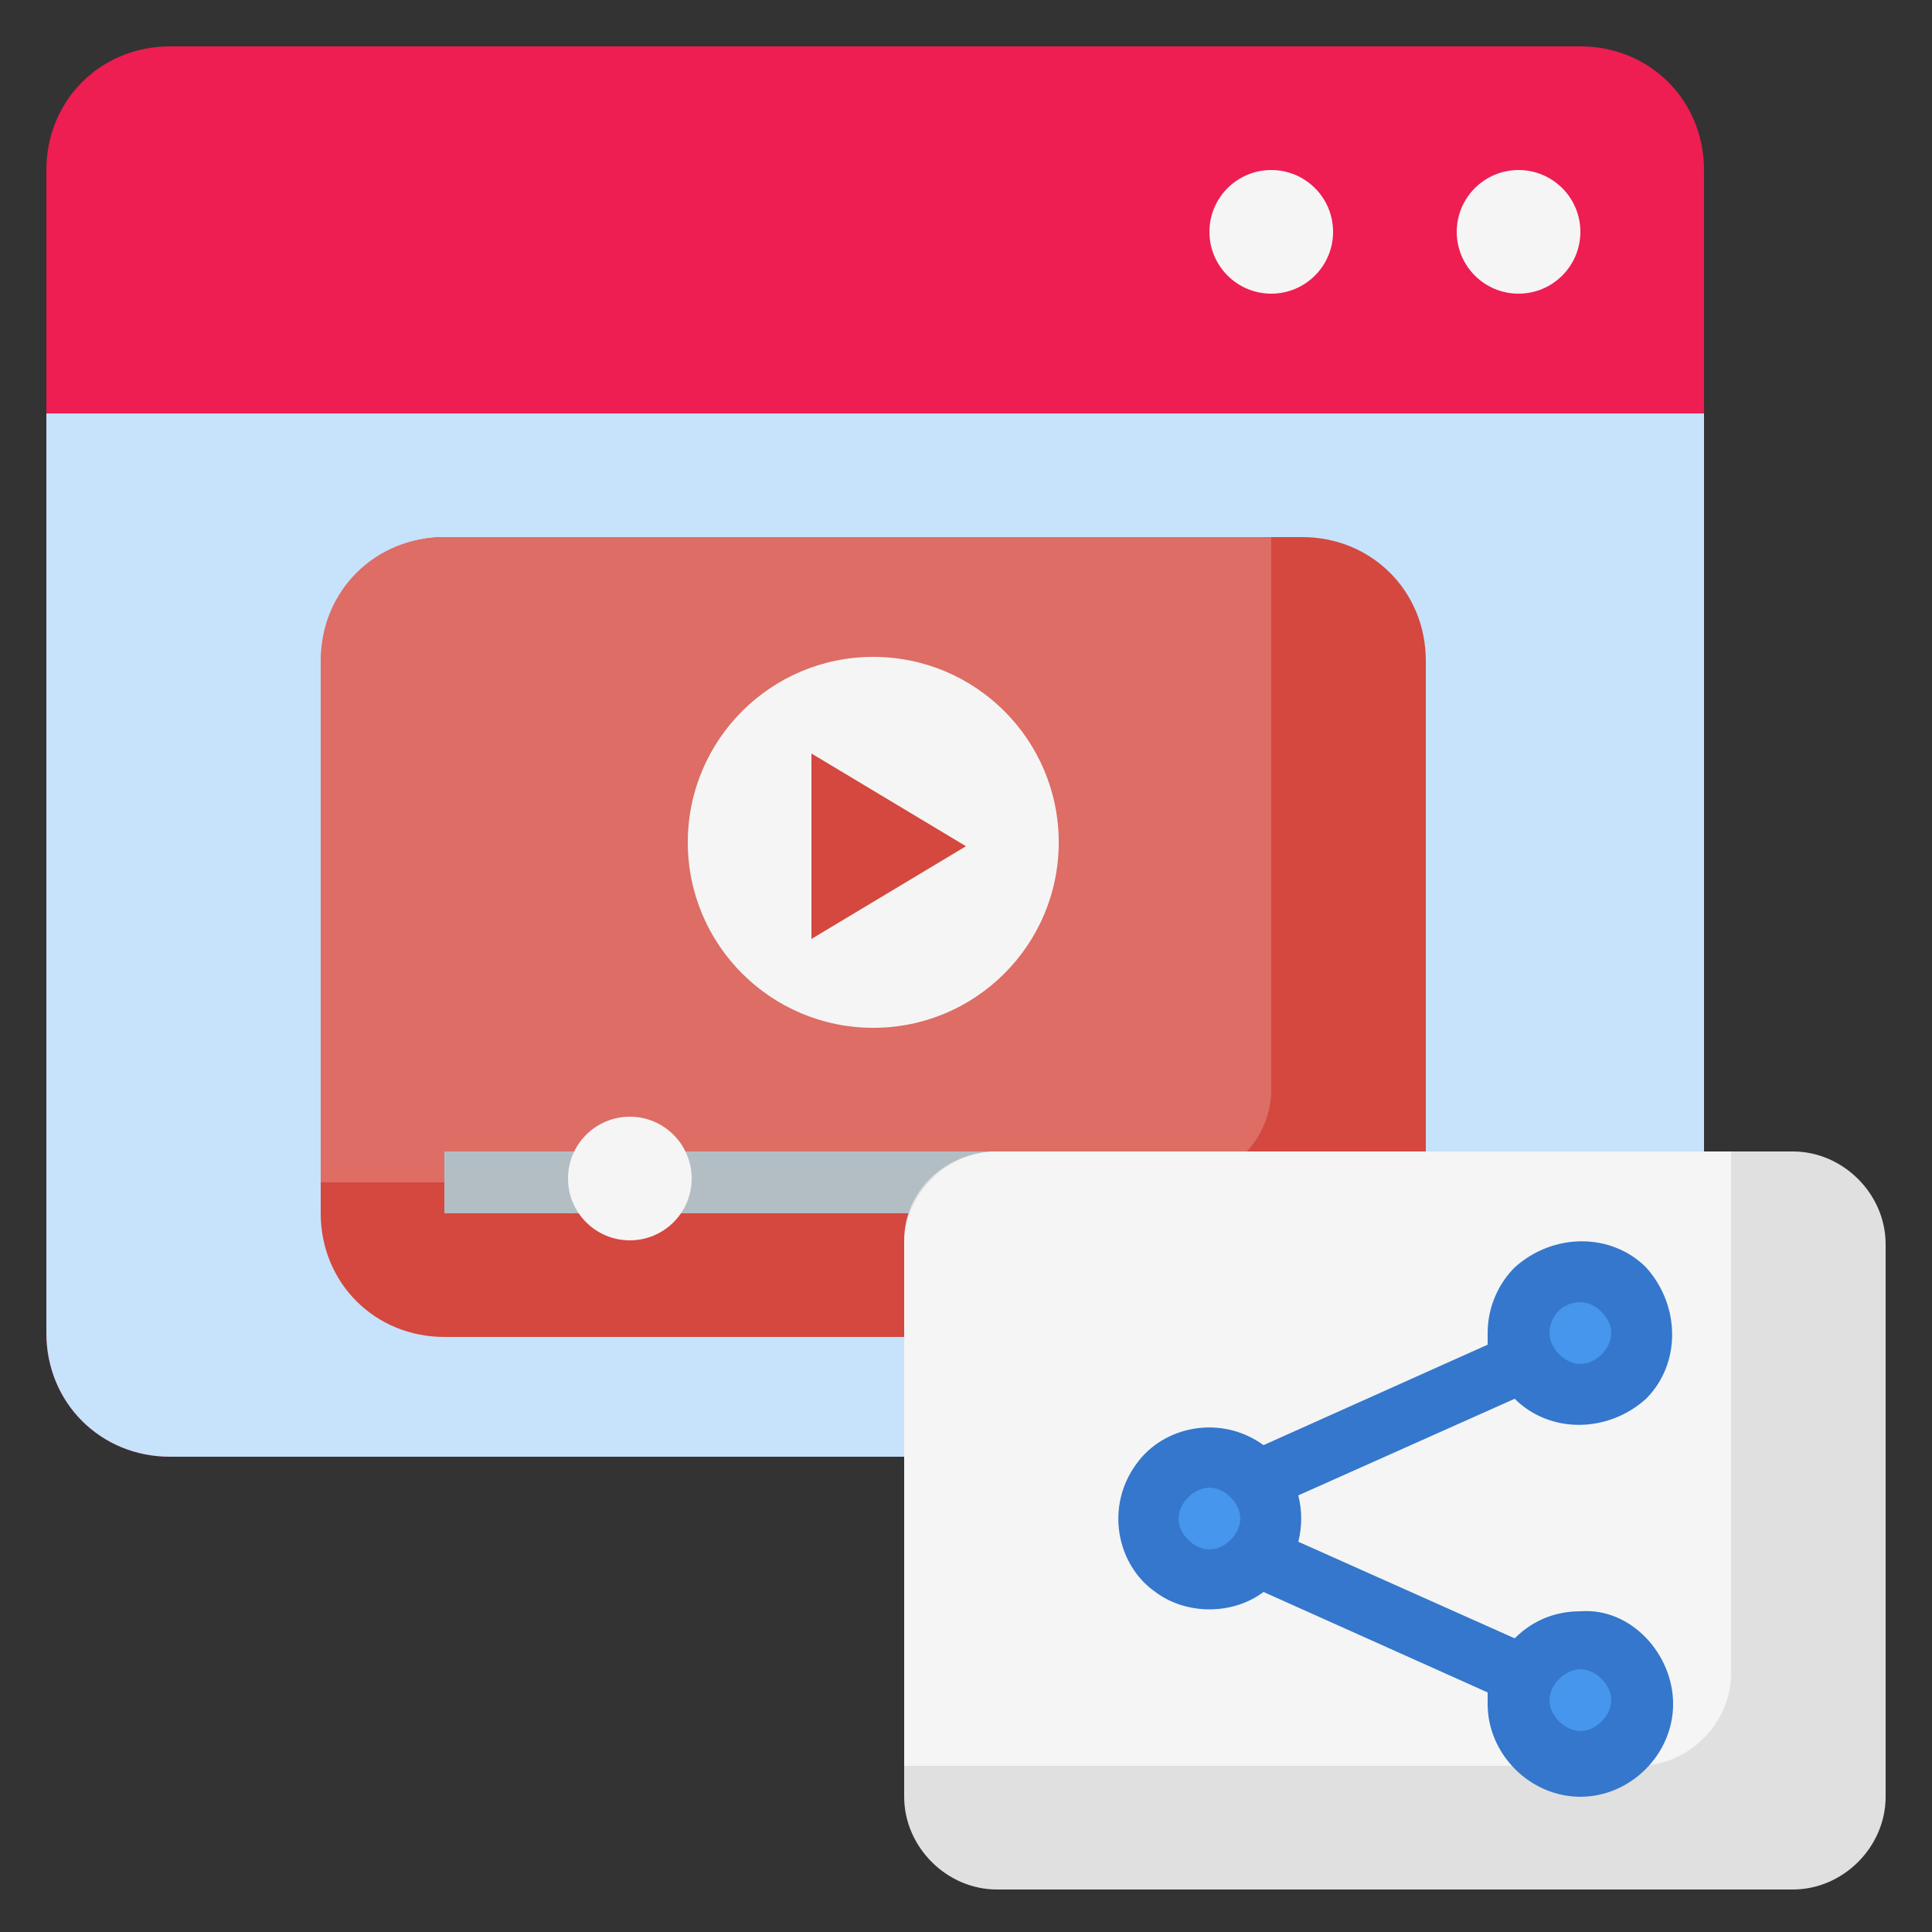
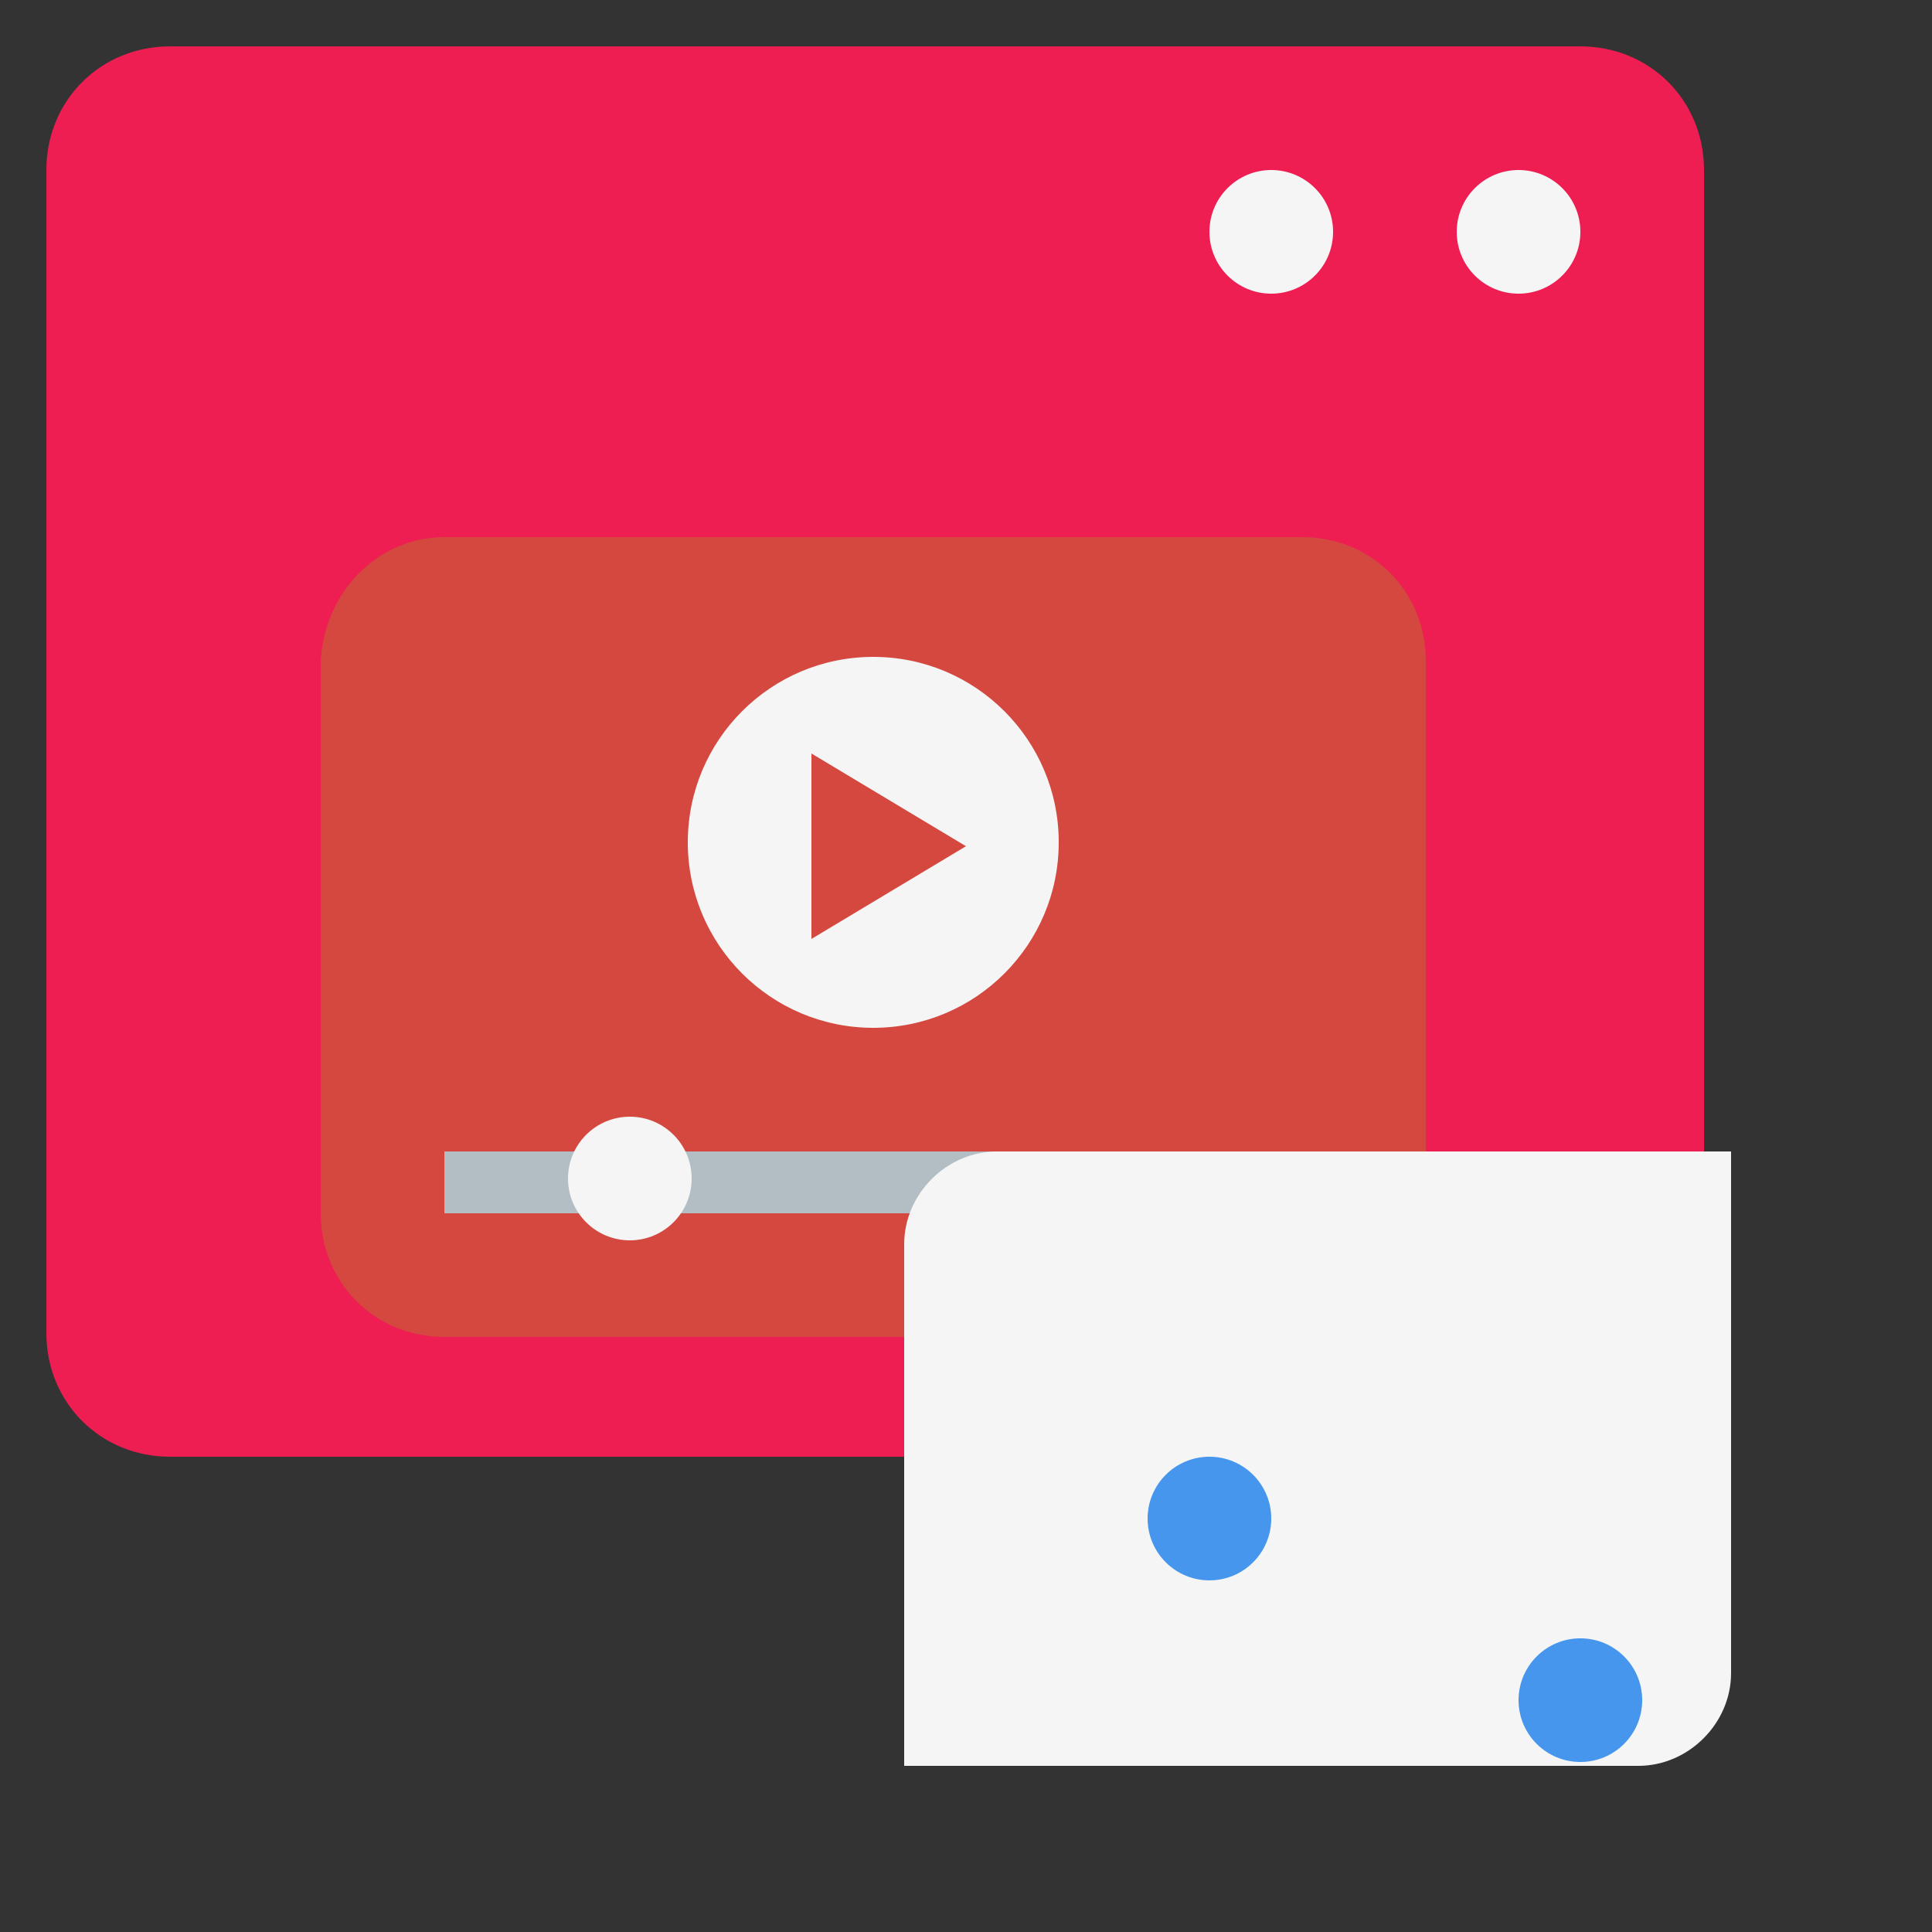
<svg xmlns="http://www.w3.org/2000/svg" version="1.1" id="Layer_3" x="0px" y="0px" width="50px" height="50px" viewBox="0 0 50 50" style="enable-background:new 0 0 50 50;" xml:space="preserve">
  <rect x="0" y="0" width="50" height="50" fill="#333333" stroke="none" />
  <style type="text/css">
	.st0{fill:#EE1D52;}
	.st1{fill:#C7E2FB;}
	.st2{fill:#D4483F;}
	.st3{fill:#DD6D65;}
	.st4{fill:#B3BEC4;}
	.st5{fill:#E0E0E0;}
	.st6{fill:#F5F5F5;}
	.st7{fill:#4596EC;}
	.st8{fill:#3477CC;}
</style>
  <path class="st0" d="M4.4,1.2h36.5c1.8,0,3.2,1.4,3.2,3.2v30.1c0,1.8-1.4,3.2-3.2,3.2H4.4c-1.8,0-3.2-1.4-3.2-3.2V4.4  C1.2,2.6,2.6,1.2,4.4,1.2z" />
-   <path class="st1" d="M1.2,34.5c0,1.8,1.4,3.2,3.2,3.2h36.5c1.8,0,3.2-1.4,3.2-3.2V10.7H1.2V34.5z" />
  <path class="st2" d="M11.5,13.9h22.2c1.8,0,3.2,1.4,3.2,3.2v14.3c0,1.8-1.4,3.2-3.2,3.2H11.5c-1.8,0-3.2-1.4-3.2-3.2V17.1  C8.4,15.3,9.8,13.9,11.5,13.9z" />
-   <path class="st3" d="M11.5,13.9c-1.8,0-3.2,1.4-3.2,3.2v13.5h22.2c1.3,0,2.4-1.1,2.4-2.4V13.9H11.5z" />
  <path class="st4" d="M11.5,29.8h22.2v1.6H11.5V29.8z" />
-   <path class="st5" d="M25.8,29.8h20.6c1.3,0,2.4,1.1,2.4,2.4v14.3c0,1.3-1.1,2.4-2.4,2.4H25.8c-1.3,0-2.4-1.1-2.4-2.4V32.1  C23.4,30.8,24.5,29.8,25.8,29.8z" />
  <g>
    <path class="st6" d="M25.8,29.8c-1.3,0-2.4,1.1-2.4,2.4v13.5h19c1.3,0,2.4-1.1,2.4-2.4l0,0V29.8H25.8z" />
    <circle class="st6" cx="16.3" cy="30.5" r="1.6" />
    <circle class="st6" cx="22.6" cy="21.8" r="4.8" />
  </g>
  <path class="st2" d="M21,19.5v4.8l4-2.4L21,19.5z" />
  <circle class="st6" cx="39.3" cy="6" r="1.6" />
  <circle class="st6" cx="32.9" cy="6" r="1.6" />
  <circle class="st7" cx="31.3" cy="39.3" r="1.6" />
-   <circle class="st7" cx="40.9" cy="34.5" r="1.6" />
  <circle class="st7" cx="40.9" cy="44" r="1.6" />
-   <path class="st8" d="M40.9,41.7c-0.6,0-1.2,0.2-1.7,0.7l-5.6-2.5c0.1-0.4,0.1-0.8,0-1.2l5.6-2.5c0.9,0.9,2.4,0.9,3.4,0  c0.9-0.9,0.9-2.4,0-3.4c-0.9-0.9-2.4-0.9-3.4,0c-0.4,0.4-0.7,1-0.7,1.7c0,0.1,0,0.2,0,0.3l-5.8,2.6c-1.1-0.8-2.6-0.5-3.3,0.5  c-0.8,1.1-0.5,2.6,0.5,3.3c0.8,0.6,2,0.6,2.8,0l5.8,2.6c0,0.1,0,0.2,0,0.3c0,1.3,1.1,2.4,2.4,2.4s2.4-1.1,2.4-2.4  S42.2,41.6,40.9,41.7L40.9,41.7z M40.9,33.7c0.4,0,0.8,0.4,0.8,0.8s-0.4,0.8-0.8,0.8s-0.8-0.4-0.8-0.8S40.4,33.7,40.9,33.7z   M30.5,39.3c0-0.4,0.4-0.8,0.8-0.8s0.8,0.4,0.8,0.8c0,0.4-0.4,0.8-0.8,0.8S30.5,39.7,30.5,39.3z M40.9,44.8c-0.4,0-0.8-0.4-0.8-0.8  s0.4-0.8,0.8-0.8s0.8,0.4,0.8,0.8S41.3,44.8,40.9,44.8z" />
</svg>